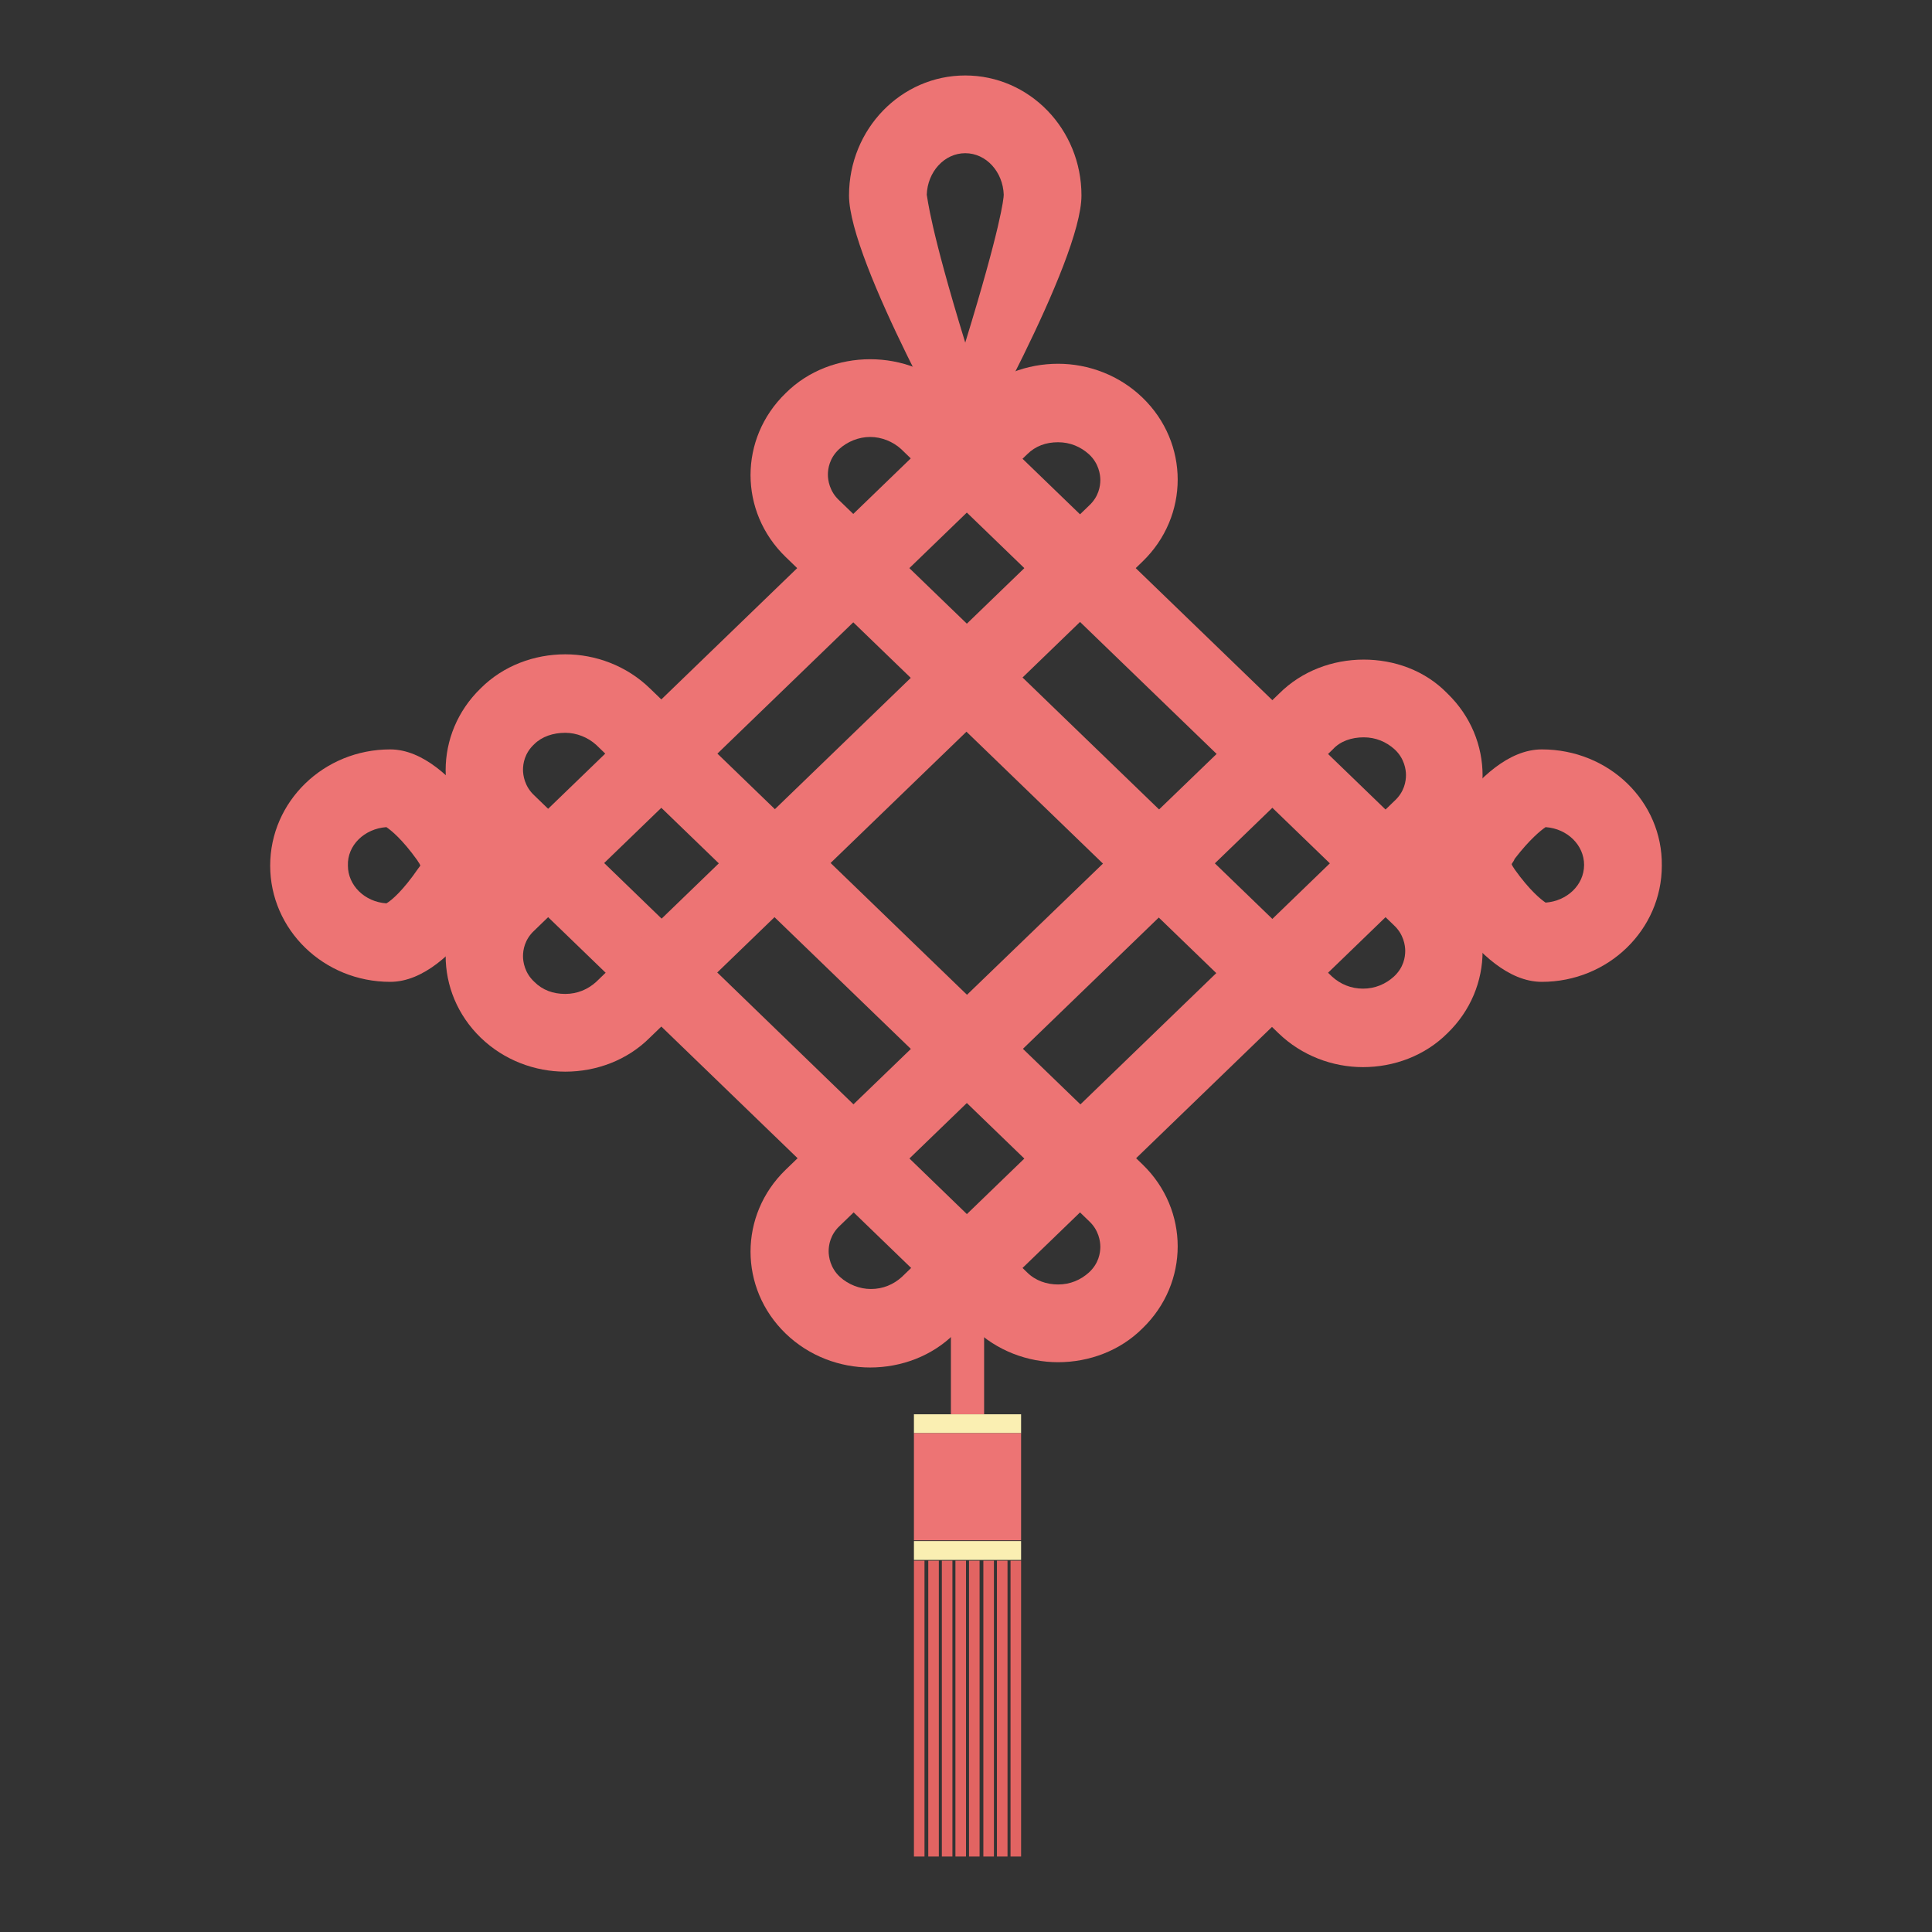
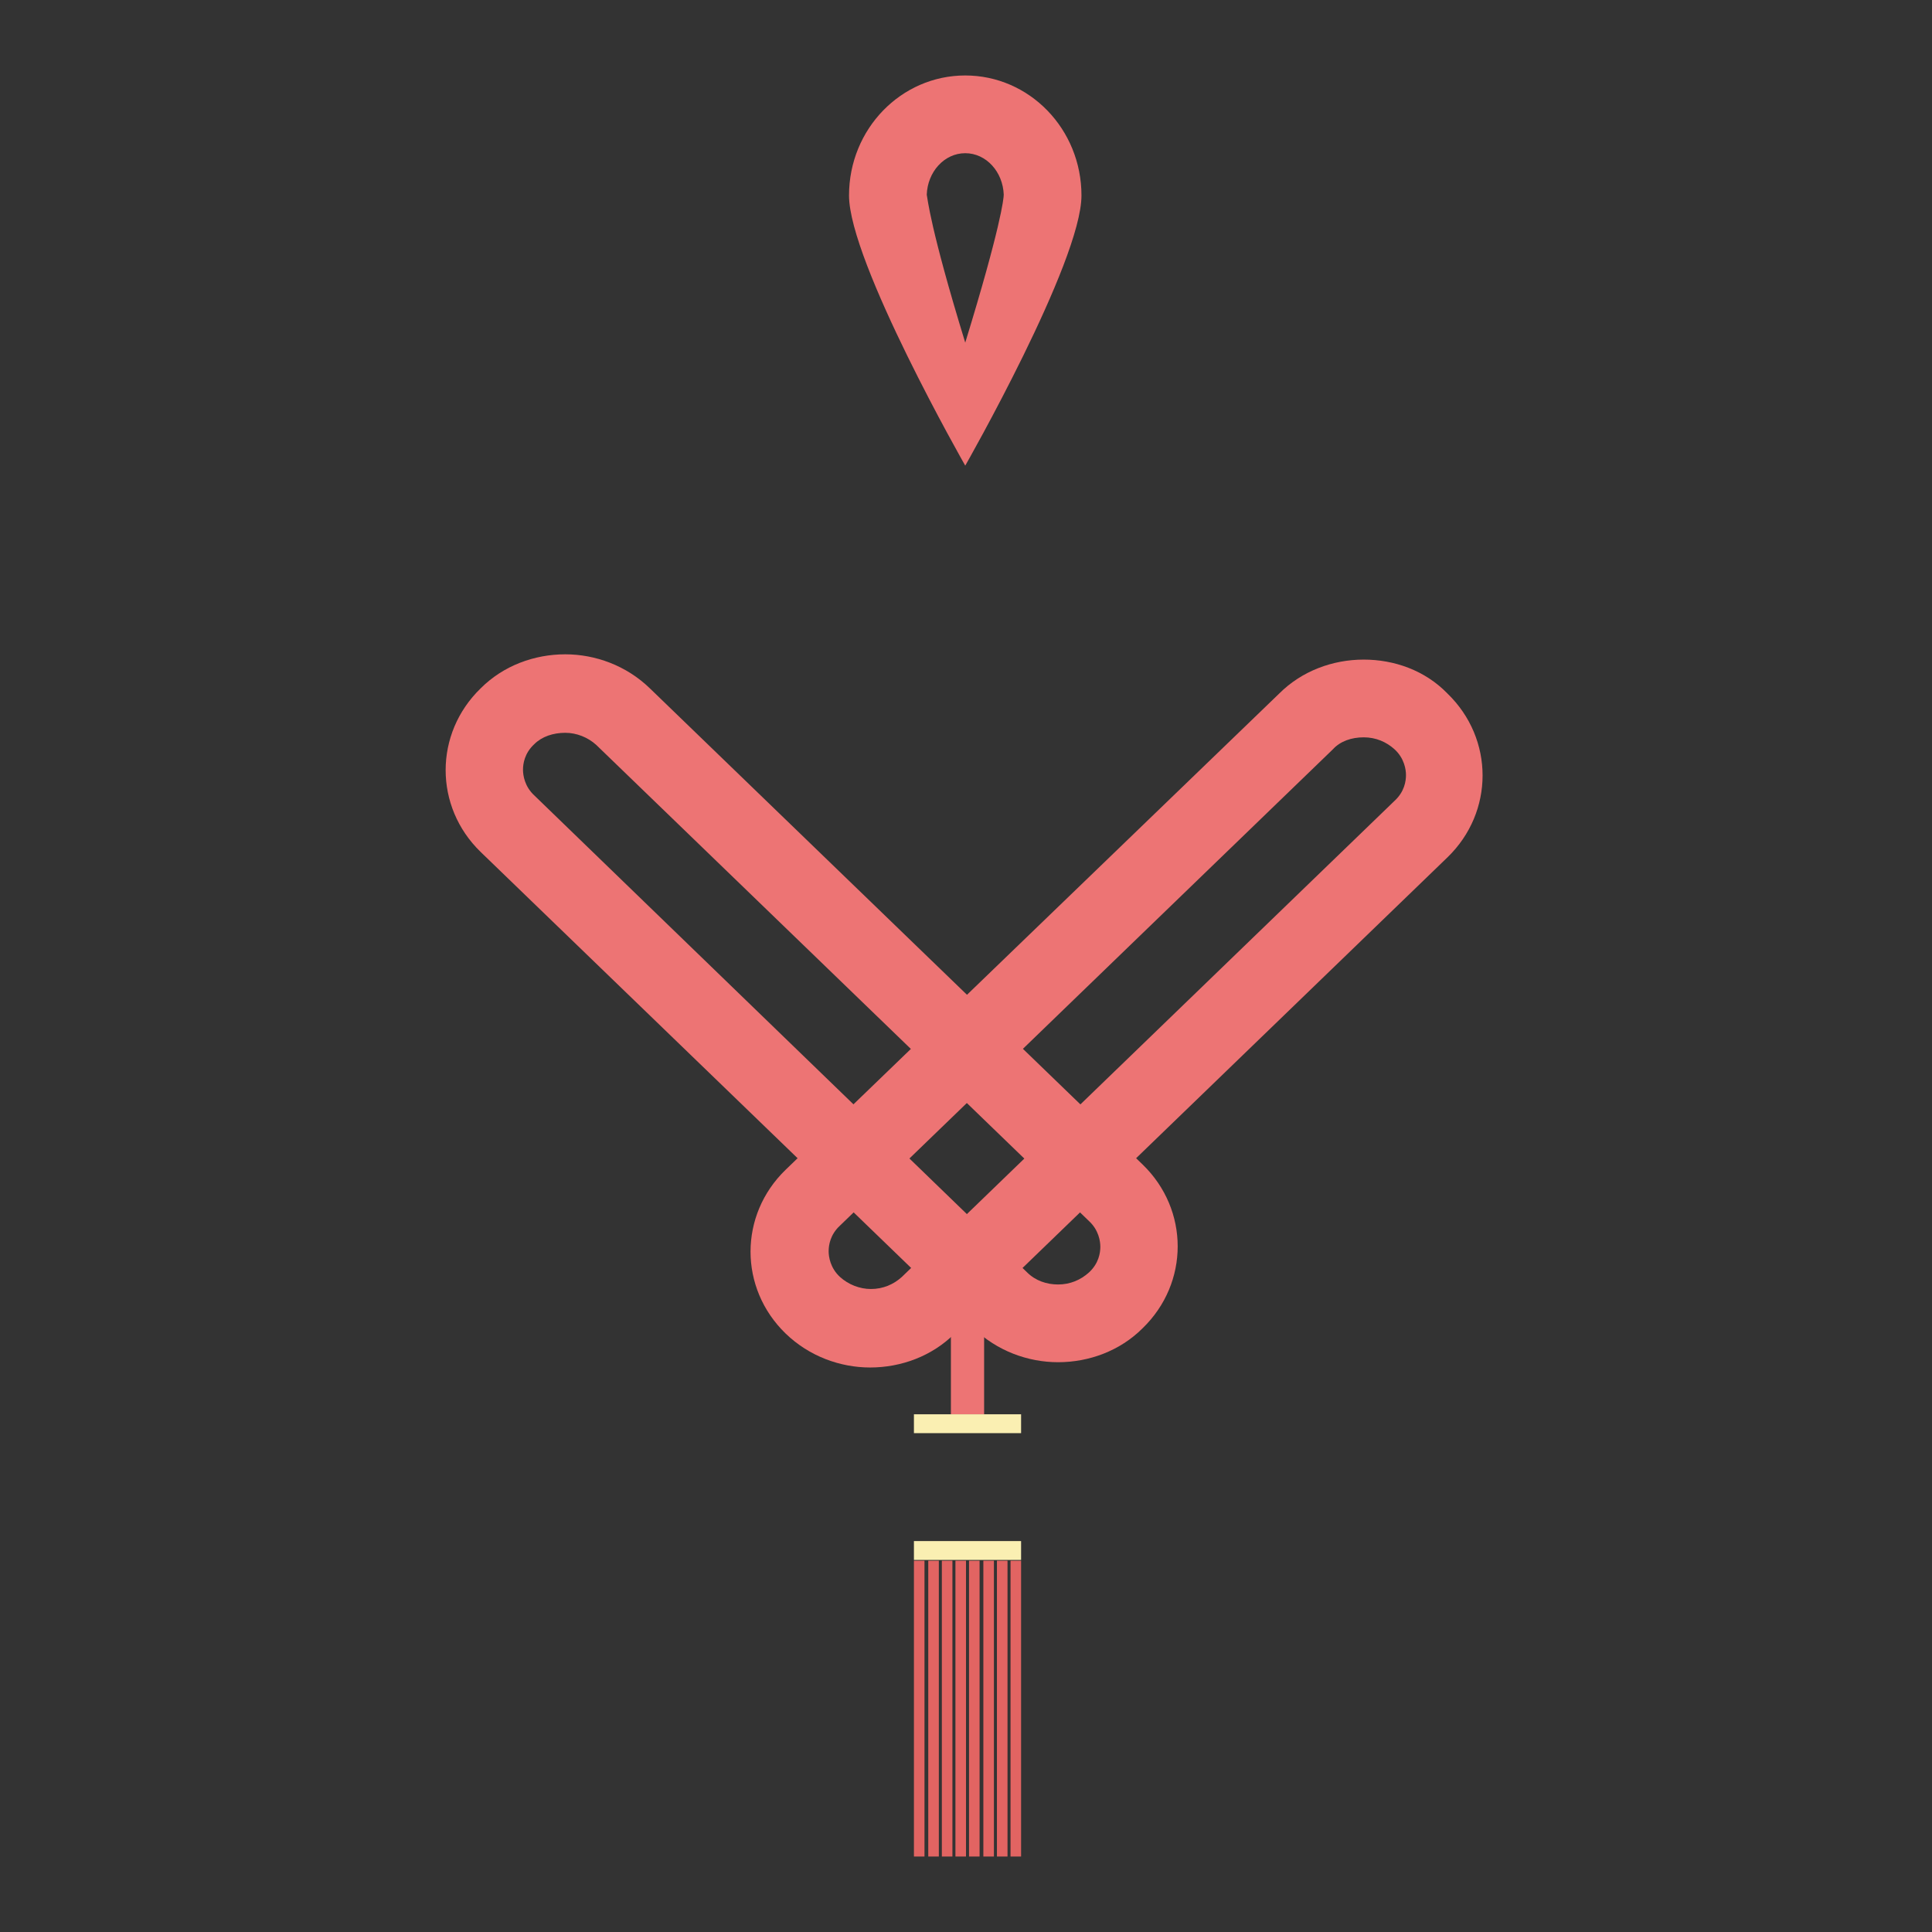
<svg xmlns="http://www.w3.org/2000/svg" version="1.1" x="0px" y="0px" viewBox="0 0 256 256" enable-background="new 0 0 256 256" xml:space="preserve">
  <rect x="0" y="0" width="256" height="256" fill="#333333" stroke="none" />
  <g>
    <path fill="#ed7474" d="M126,161.8h4.4v25.6H126V161.8z" />
    <path fill="#faefb2" d="M121.1,187.4h14.2v2.5h-14.2V187.4z M121.1,204.2h14.2v2.5h-14.2V204.2z" />
-     <path fill="#ed7474" d="M121.1,189.9h14.2v14.2h-14.2V189.9z" />
    <path fill="#e26462" d="M121.1,206.8h1.4V246h-1.4V206.8z M123,206.8h1.4V246H123V206.8z M124.8,206.8h1.4V246h-1.4V206.8z  M126.6,206.8h1.4V246h-1.4V206.8z M128.4,206.8h1.4V246h-1.4V206.8z M130.3,206.8h1.4V246h-1.4V206.8z M132.1,206.8h1.4V246h-1.4 V206.8z M133.9,206.8h1.4V246h-1.4V206.8z" />
-     <path fill="#ed7474" d="M115.3,57.9c1.5,0,3,0.6,4.1,1.6l65.3,63.1c1.3,1.2,1.5,2.7,1.5,3.4c0,0.8-0.2,2.2-1.5,3.4 c-1.1,1-2.5,1.6-4.1,1.6c-1.6,0-3-0.6-4.1-1.6l-65.3-63.1c-1.3-1.2-1.5-2.7-1.5-3.4c0-0.8,0.2-2.2,1.5-3.4 C112.3,58.5,113.8,57.9,115.3,57.9 M115.3,47.6c-4.1,0-8.2,1.5-11.2,4.5c-6.2,6-6.2,15.7,0,21.7l65.3,63.1c3.1,3,7.2,4.5,11.2,4.5 c4.1,0,8.2-1.5,11.2-4.5c6.2-6,6.2-15.7,0-21.7l-65.3-63.1C123.5,49.1,119.4,47.6,115.3,47.6z" />
    <path fill="#ed7474" d="M74.9,97.1c1.5,0,3,0.6,4.1,1.6l65.3,63.1c1.3,1.2,1.5,2.7,1.5,3.4c0,0.8-0.2,2.2-1.5,3.4 c-1.1,1-2.5,1.6-4.1,1.6c-1.5,0-3-0.5-4.1-1.6l-65.3-63.2c-1.3-1.2-1.5-2.7-1.5-3.4c0-0.8,0.2-2.2,1.5-3.4 C71.8,97.6,73.3,97.1,74.9,97.1 M74.9,86.7c-4.1,0-8.2,1.5-11.2,4.5c-6.2,6-6.2,15.7,0,21.7l65.3,63.1c3.1,3,7.2,4.5,11.2,4.5 c4.1,0,8.2-1.5,11.2-4.5c6.2-6,6.2-15.7,0-21.7L86.1,91.2C83,88.2,78.9,86.7,74.9,86.7z" />
-     <path fill="#ed7474" d="M140.2,58.6c1.6,0,3,0.6,4.1,1.6c1.3,1.2,1.5,2.7,1.5,3.4c0,0.8-0.2,2.2-1.5,3.4l-65.3,63.1 c-1.1,1-2.5,1.6-4.1,1.6c-1.6,0-3-0.5-4.1-1.6c-1.3-1.2-1.5-2.7-1.5-3.4c0-0.8,0.2-2.2,1.5-3.4l65.3-63.1 C137.2,59.1,138.6,58.6,140.2,58.6 M140.2,48.2c-4.1,0-8.2,1.5-11.2,4.5l-65.3,63.1c-6.2,6-6.2,15.7,0,21.7c3.1,3,7.2,4.5,11.2,4.5 c4.1,0,8.2-1.5,11.2-4.5l65.3-63.1c6.2-6,6.2-15.7,0-21.7C148.3,49.7,144.2,48.2,140.2,48.2z" />
    <path fill="#ed7474" d="M180.7,97.7c1.6,0,3,0.6,4.1,1.6c1.3,1.2,1.5,2.7,1.5,3.4c0,0.8-0.2,2.2-1.5,3.4l-65.3,63.1 c-1.1,1-2.5,1.6-4.1,1.6c-1.5,0-3-0.6-4.1-1.6c-1.3-1.2-1.5-2.7-1.5-3.4c0-0.8,0.2-2.2,1.5-3.4l65.3-63.1 C177.6,98.2,179.1,97.7,180.7,97.7 M180.7,87.4c-4.1,0-8.2,1.5-11.2,4.5L104.1,155c-6.2,6-6.2,15.7,0,21.7c3.1,3,7.2,4.5,11.2,4.5 c4.1,0,8.2-1.5,11.2-4.5l65.3-63.1c6.2-6,6.2-15.7,0-21.7C188.8,88.8,184.7,87.4,180.7,87.4L180.7,87.4z" />
-     <path fill="#ed7474" d="M51.2,109.6c0.6,0.4,2.1,1.6,4.1,4.4c0.1,0.2,0.3,0.4,0.4,0.7c-0.1,0.1-0.2,0.3-0.3,0.4 c-2,2.9-3.5,4.2-4.2,4.6c-2.9-0.2-5.1-2.4-5.1-5C46,112,48.3,109.8,51.2,109.6 M51.7,99.3c-8.8,0-15.9,6.9-15.9,15.4 c0,8.5,7.1,15.4,15.9,15.4c8.8,0,15.9-15.4,15.9-15.4S60.4,99.3,51.7,99.3L51.7,99.3z" />
    <path fill="#ed7474" d="M127.9,20.3c2.8,0,5,2.5,5.1,5.5c0,0.5-0.4,4.3-5.1,19.6c-4.7-15.3-5-19.2-5.1-19.6 C122.9,22.8,125.1,20.3,127.9,20.3 M127.9,10c-8.5,0-15.4,7.1-15.4,15.9c0,8.8,15.4,35.8,15.4,35.8s15.4-27,15.4-35.8 C143.3,17.1,136.4,10,127.9,10z" />
-     <path fill="#ed7474" d="M204.8,109.6c2.9,0.2,5.1,2.4,5.1,5c0,2.7-2.3,4.8-5.1,5c-0.6-0.4-2.1-1.6-4.1-4.4 c-0.1-0.2-0.3-0.4-0.4-0.7c0.1-0.2,0.3-0.4,0.4-0.7C202.7,111.2,204.2,110,204.8,109.6 M204.3,99.3c-8.8,0-15.9,15.4-15.9,15.4 s7.1,15.4,15.9,15.4c8.8,0,15.9-6.9,15.9-15.4C220.3,106.2,213.2,99.3,204.3,99.3L204.3,99.3z" />
  </g>
</svg>